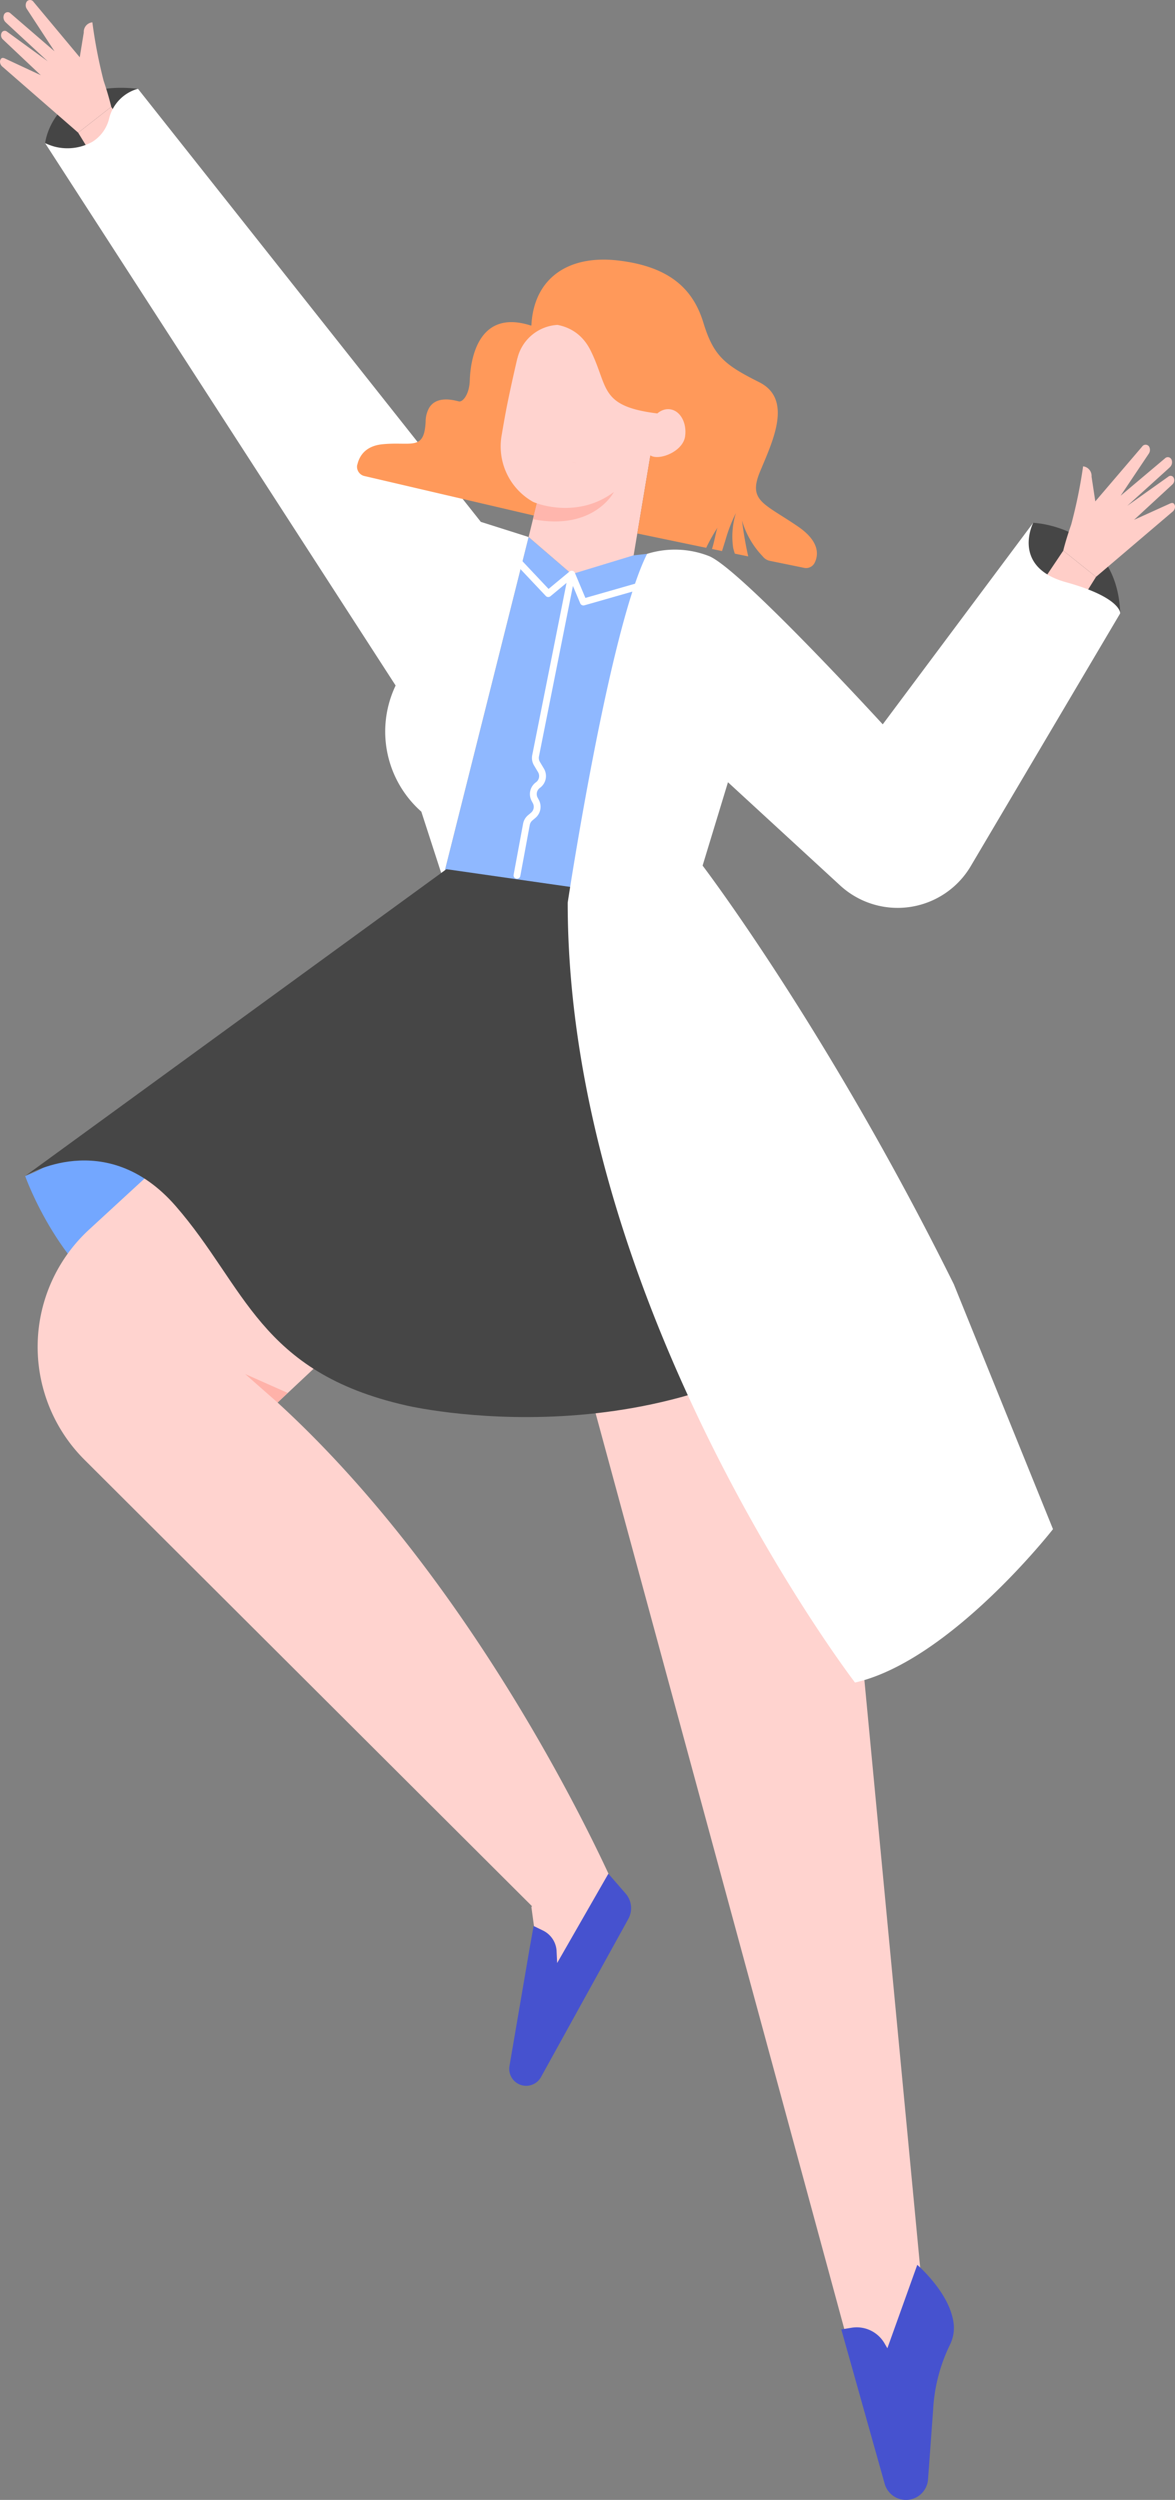
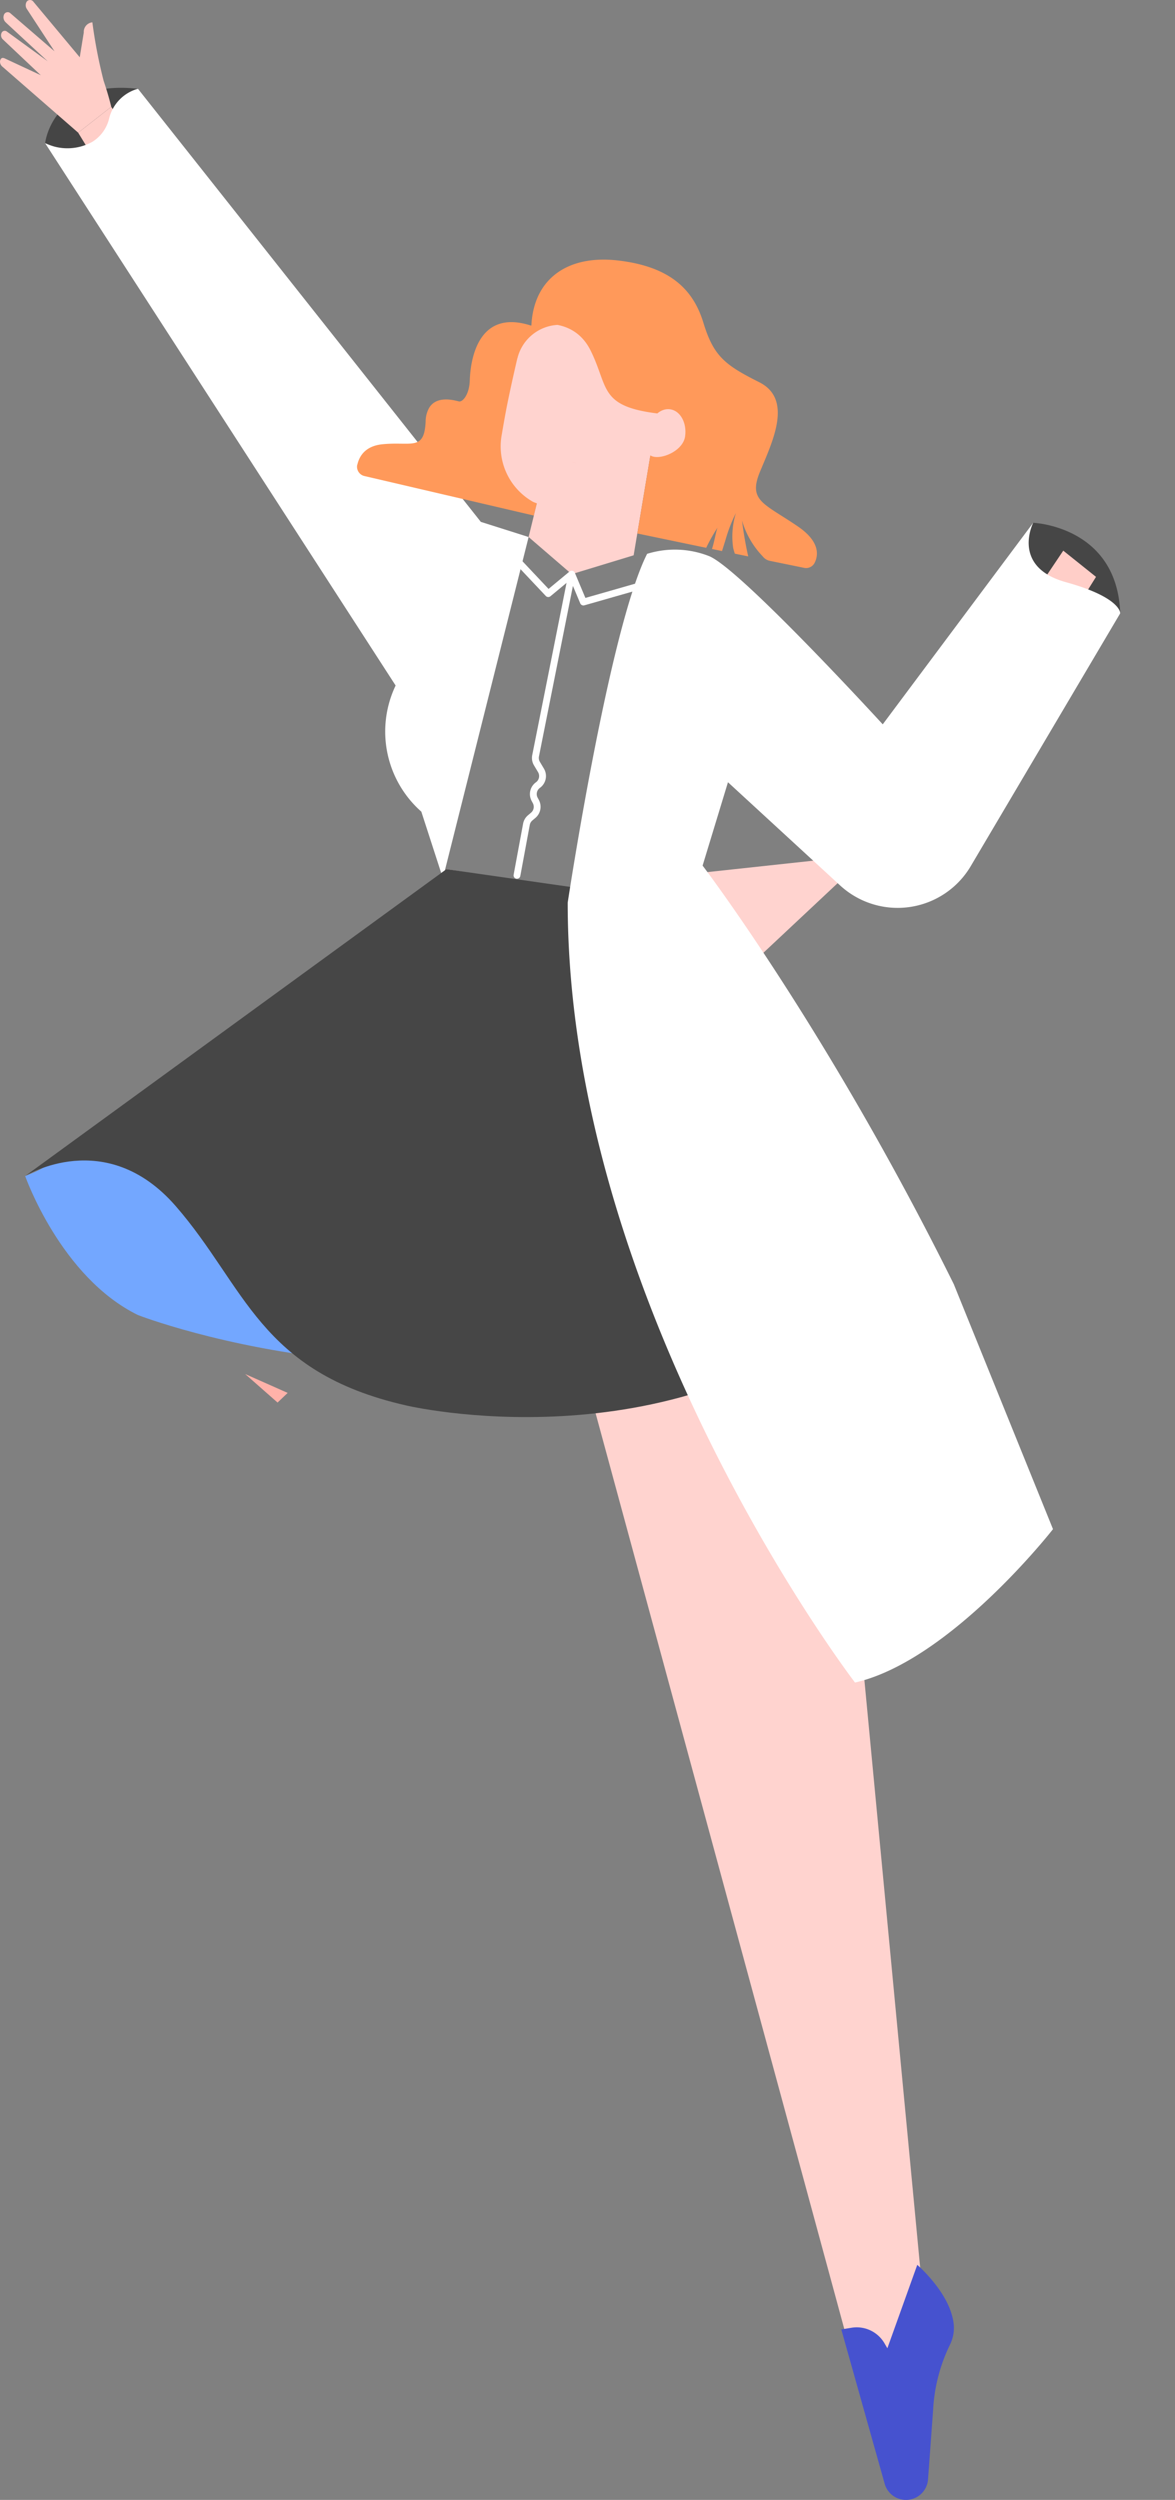
<svg xmlns="http://www.w3.org/2000/svg" width="204.195" height="434.186" viewBox="0 0 204.195 434.186">
  <rect x="0" y="0" width="204.195" height="434.186" fill="#808080" stroke="none" />
  <defs>
    <clipPath id="clip-path">
      <path id="パス_12515" data-name="パス 12515" d="M0,0H204.2V434.186H0Z" fill="none" />
    </clipPath>
  </defs>
  <g id="グループ_26354" data-name="グループ 26354" transform="translate(0 0.004)">
    <g id="マスクグループ_25855" data-name="マスクグループ 25855" transform="translate(0 -0.004)" clip-path="url(#clip-path)">
      <path id="パス_12279" data-name="パス 12279" d="M19.931,48.381s1.185-11.129,16.131-9.444L32.673,53.3Z" transform="translate(-12.091 -23.514)" fill="#454545" />
      <path id="パス_12280" data-name="パス 12280" d="M447.642,230.835s14.588.548,15.124,15.716l-15.422,1.7-5.432-5.319Z" transform="translate(-268.088 -140.036)" fill="#464646" />
      <path id="パス_12281" data-name="パス 12281" d="M34.544,51.659l3.327,5.449,5.935-4.569-3.518-5.373Z" transform="translate(-20.956 -28.612)" fill="#ffcec8" />
      <path id="パス_12282" data-name="パス 12282" d="M16.05,3.871a1.67,1.67,0,0,0-1.491,1.773l-.7,4.3L5.83.326A.728.728,0,0,0,4.63.3a1.18,1.18,0,0,0,.046,1.271l4.8,7.338L1.828,2.317A.692.692,0,0,0,.714,2.5,1.183,1.183,0,0,0,.971,3.854l.062.063C1,3.9,8.306,10.649,8.306,10.649L1.2,5.479a.6.6,0,0,0-.852.1A.978.978,0,0,0,.485,6.829l6.609,6.235L.848,10.149c-.373-.162-.625-.139-.786.262a.771.771,0,0,0-.06.264,1.143,1.143,0,0,0,.462.937l13.124,11.43,5.744-4.492s-.382-1.733-1.325-4.532A85.885,85.885,0,0,1,16.05,3.871" transform="translate(0 0.004)" fill="#ffcec8" />
      <path id="パス_12283" data-name="パス 12283" d="M469.929,247.685,466.54,253.1l-5.882-4.637,3.579-5.332Z" transform="translate(-279.461 -147.493)" fill="#ffcec8" />
-       <path id="パス_12284" data-name="パス 12284" d="M473.207,200.121a1.67,1.67,0,0,1,1.47,1.79l.649,4.3,8.14-9.52a.728.728,0,0,1,1.2-.015,1.18,1.18,0,0,1-.061,1.27l-4.881,7.283,7.721-6.5a.692.692,0,0,1,1.112.192,1.183,1.183,0,0,1-.273,1.355l-.063.063c.029-.012-7.348,6.648-7.348,6.648l7.166-5.089a.6.6,0,0,1,.85.105.978.978,0,0,1-.152,1.254l-6.679,6.159,6.278-2.843c.374-.158.626-.131.782.271a.766.766,0,0,1,.057.265,1.144,1.144,0,0,1-.473.931L475.449,219.32l-5.691-4.558s.4-1.728,1.377-4.517a85.916,85.916,0,0,0,2.072-10.124" transform="translate(-284.982 -119.128)" fill="#ffcec8" />
-       <path id="パス_12285" data-name="パス 12285" d="M234.772,833.947l.6,4.408,3.336,8.935,6.195-4.408,1.906-6.79-8.339-7.386Z" transform="translate(-142.426 -502.738)" fill="#ffd3cf" />
      <path id="パス_12286" data-name="パス 12286" d="M65.97,506.562l-38.122-.715-9.188,2.524c-4.565-.162-1.459.444-7.546,2.753,0,0,6.172,17.584,19.607,24.149,0,0,58.614,22.863,114.606-5.966Z" transform="translate(-6.742 -306.874)" fill="#73a7ff" />
-       <path id="パス_12287" data-name="パス 12287" d="M87.666,383.782l-3.158,8.368L25.566,446.379a27.68,27.68,0,0,0-.8,39.972l85.323,85.067,7.488-9.3s-21.91-51.57-59.252-85.7l43.648-40.909L107.91,387Z" transform="translate(-10.087 -232.822)" fill="#ffd3cf" />
+       <path id="パス_12287" data-name="パス 12287" d="M87.666,383.782l-3.158,8.368a27.68,27.68,0,0,0-.8,39.972l85.323,85.067,7.488-9.3s-21.91-51.57-59.252-85.7l43.648-40.909L107.91,387Z" transform="translate(-10.087 -232.822)" fill="#ffd3cf" />
      <path id="パス_12288" data-name="パス 12288" d="M239.537,391.957l-5.939,48.51,57.357,211.079,12.523-.409L287.765,485.719s3.361-54.137-25.513-90.831Z" transform="translate(-141.714 -237.782)" fill="#ffd3cf" />
-       <path id="パス_12289" data-name="パス 12289" d="M226.723,240.535l4.442-.492L221.45,300.95,195.682,296.4l14.894-59.274,7.489,6.446Z" transform="translate(-118.712 -143.851)" fill="#8fb8ff" />
      <path id="パス_12290" data-name="パス 12290" d="M103.956,117.054l-8.305-2.631L36.062,39.2a7.091,7.091,0,0,0-4.992,5.108,6.569,6.569,0,0,1-2.932,4.106,8.9,8.9,0,0,1-8.207.23l60.914,94.2a18.555,18.555,0,0,0,4.466,21.906l3.751,11.573Z" transform="translate(-12.091 -23.782)" fill="#fff" />
      <path id="パス_12291" data-name="パス 12291" d="M84.321,383.782,11.114,437.073s14.009-8.739,26.169,5.229,14.5,28.837,40.049,34.619c0,0,45.847,10.889,79.154-17.89,0,0-13.278-46.335-29.205-69.1Z" transform="translate(-6.742 -232.822)" fill="#464646" />
      <path id="パス_12292" data-name="パス 12292" d="M113.952,611.654l-5.628-4.951,7.386,3.276Z" transform="translate(-65.716 -368.059)" fill="#ffb2a9" />
      <path id="パス_12293" data-name="パス 12293" d="M264.614,236.228a16.245,16.245,0,0,1,10.817.412c5.517,2.323,30.134,29.2,30.134,29.2l26.149-35.01s-3.911,7.662,5.687,10.32,9.436,5.4,9.436,5.4l-26.023,43.992a14.763,14.763,0,0,1-22.655,3.277l-19.491-17.924-4.408,14.48s21.725,28.476,43.658,72.709l17.235,42.535s-17.864,22.876-34.408,26.641c0,0-49.936-65.107-49.927-135.46,0,0,7.193-47.5,13.8-60.572" transform="translate(-152.16 -140.035)" fill="#fff" />
      <path id="パス_12294" data-name="パス 12294" d="M371.7,1011.252l1.77-.292a5.584,5.584,0,0,1,5.73,2.692l.507.868,5.195-14.484s5.189,4.453,6.186,9.411a6.6,6.6,0,0,1-.5,4.453,29.274,29.274,0,0,0-2.933,11.368l-.882,12.032a3.845,3.845,0,0,1-3.293,3.525h0a3.844,3.844,0,0,1-4.24-2.765Z" transform="translate(-225.497 -606.676)" fill="#4652cf" />
-       <path id="パス_12295" data-name="パス 12295" d="M233.209,840.778l.1,2.056,8.9-15.515,3,3.452a3.87,3.87,0,0,1,.465,4.41L230.5,862.641a2.943,2.943,0,0,1-5.477-1.92l3.481-20.335.711-3.986,1.643.8a4.208,4.208,0,0,1,2.355,3.575" transform="translate(-136.484 -501.897)" fill="#4652cf" />
      <path id="パス_12296" data-name="パス 12296" d="M157.767,167a1.659,1.659,0,0,0,1.289,1.971l29.409,6.856.518-2.126-.223-7.228,0-.111-.723-23.506c-9.867-3.251-10.634,7.118-10.709,9.507s-1.206,3.78-1.891,3.638c-.479-.1-2.989-.905-4.546.382-.029.023-.057.048-.085.074s-.046.041-.067.063a.417.417,0,0,0-.035.035q-.067.065-.129.137h0c-.01.011-.019.022-.027.033a.849.849,0,0,0-.061.074h0c-.037.046-.072.094-.107.144h0c-.044.062-.086.127-.126.195a4.952,4.952,0,0,0-.6,2.34,10.3,10.3,0,0,1-.2,1.741c-.682,3.044-2.943,1.78-7.315,2.223-3.041.308-4.039,2.147-4.354,3.558" transform="translate(-95.687 -86.283)" fill="#ff995a" />
      <path id="パス_12297" data-name="パス 12297" d="M224.6,144.006c-.465,1.928-1.379,5.816-2.217,9.929-.281,1.377-.673,3.607-.97,5.356a11.058,11.058,0,0,0,5.448,11.628c.406.175.658.253.658.253l-.018.082-1.414,5.774,7.489,6.447L244.34,180.2l2.873-17.154s9.611.046,8.467-5.717-7.239-1.763-7.239-1.763L237.6,139.853c-4.982-2.846-8.268-1.813-10.246-.24a7.977,7.977,0,0,0-2.753,4.393" transform="translate(-134.223 -83.755)" fill="#ffd3cf" />
      <path id="パス_12298" data-name="パス 12298" d="M234.773,126.118s7.134-2.063,10.295,4.314,1.439,9.659,11.578,10.92l-1.229,7.48L253.185,162.2l11.967,2.491a29.62,29.62,0,0,1,2.006-3.557c-.247.386-.534,2.321-1,3.761l1.743.357.569-1.811a27,27,0,0,1,1.847-4.793,13.737,13.737,0,0,0-.478,6.051,9.219,9.219,0,0,0,.292,1.008h0l2.323.476q-.692-3.087-1.077-6.229a15.023,15.023,0,0,0,3.557,6.177l.1.118a2.1,2.1,0,0,0,1.19.706l5.956,1.218A1.666,1.666,0,0,0,284,167.29c.654-1.313.94-3.67-2.9-6.3-2.017-1.38-3.677-2.333-4.9-3.2-.012-.009-.026-.018-.038-.028-.131-.093-.258-.185-.38-.278,0,0,0,0,0,0-.066-.05-.132-.1-.2-.151-.1-.079-.2-.158-.289-.236h0c-1.6-1.37-1.979-2.748-.8-5.606q.107-.26.221-.529c2.12-5.067,5.417-12.141-.346-15.033-5.966-2.995-7.927-4.507-9.706-10.337s-5.845-9.729-14.724-10.793-14.786,3.172-15.167,11.315" transform="translate(-142.427 -69.546)" fill="#ff995a" />
      <path id="パス_12299" data-name="パス 12299" d="M235.494,142.212a7.614,7.614,0,0,0-7.007,6l.9-5.745,1.569-.109s2.827-2.037,4.535-.142" transform="translate(-138.613 -85.783)" fill="#ff995a" />
      <path id="パス_12300" data-name="パス 12300" d="M285.977,184.459c-.334,2.343-.658,4.234,1.114,4.486s4.97-1.228,5.3-3.571-.832-4.446-2.6-4.7-3.48,1.441-3.814,3.784" transform="translate(-173.33 -109.591)" fill="#ffd3cf" />
-       <path id="パス_12301" data-name="パス 12301" d="M236.154,219.2s7.108,2.76,13.392-1.967c0,0-3.456,6.787-14.063,4.733Z" transform="translate(-142.857 -131.786)" fill="#ffb6ad" />
      <path id="パス_12302" data-name="パス 12302" d="M253.418,204.117c-.066-.034-.131-.065-.191-.094l-.5-.1c.011.045.032.115.689.2" transform="translate(-153.32 -123.708)" fill="#ffcec8" />
      <path id="パス_12303" data-name="パス 12303" d="M227.495,306.387a.658.658,0,0,1-.109-.01.6.6,0,0,1-.476-.694l1.645-8.87a2.515,2.515,0,0,1,.85-1.461l.537-.454a1.331,1.331,0,0,0,.313-1.635l-.22-.412a2.517,2.517,0,0,1,.755-3.227,1.33,1.33,0,0,0,.367-1.755l-.706-1.183a2.5,2.5,0,0,1-.307-1.779l6.174-30.98a.6.6,0,0,1,.7-.468.6.6,0,0,1,.467.7l-6.174,30.981a1.322,1.322,0,0,0,.162.936l.707,1.184a2.525,2.525,0,0,1-.7,3.332,1.326,1.326,0,0,0-.4,1.7l.221.413a2.526,2.526,0,0,1-.6,3.1l-.537.452a1.326,1.326,0,0,0-.448.769l-1.644,8.871a.6.6,0,0,1-.585.486" transform="translate(-137.65 -153.756)" fill="#fff" />
      <path id="パス_12304" data-name="パス 12304" d="M238.006,253.259a.6.6,0,0,1-.549-.365l-1.722-4.1-3.456,2.864a.594.594,0,0,1-.812-.049l-6.105-6.471a.595.595,0,0,1,.865-.817l5.723,6.066,3.643-3.021a.595.595,0,0,1,.928.228l1.829,4.355,10.6-3.031a.6.6,0,0,1,.327,1.145l-11.112,3.175a.622.622,0,0,1-.164.022" transform="translate(-136.619 -148.102)" fill="#fff" />
    </g>
  </g>
</svg>